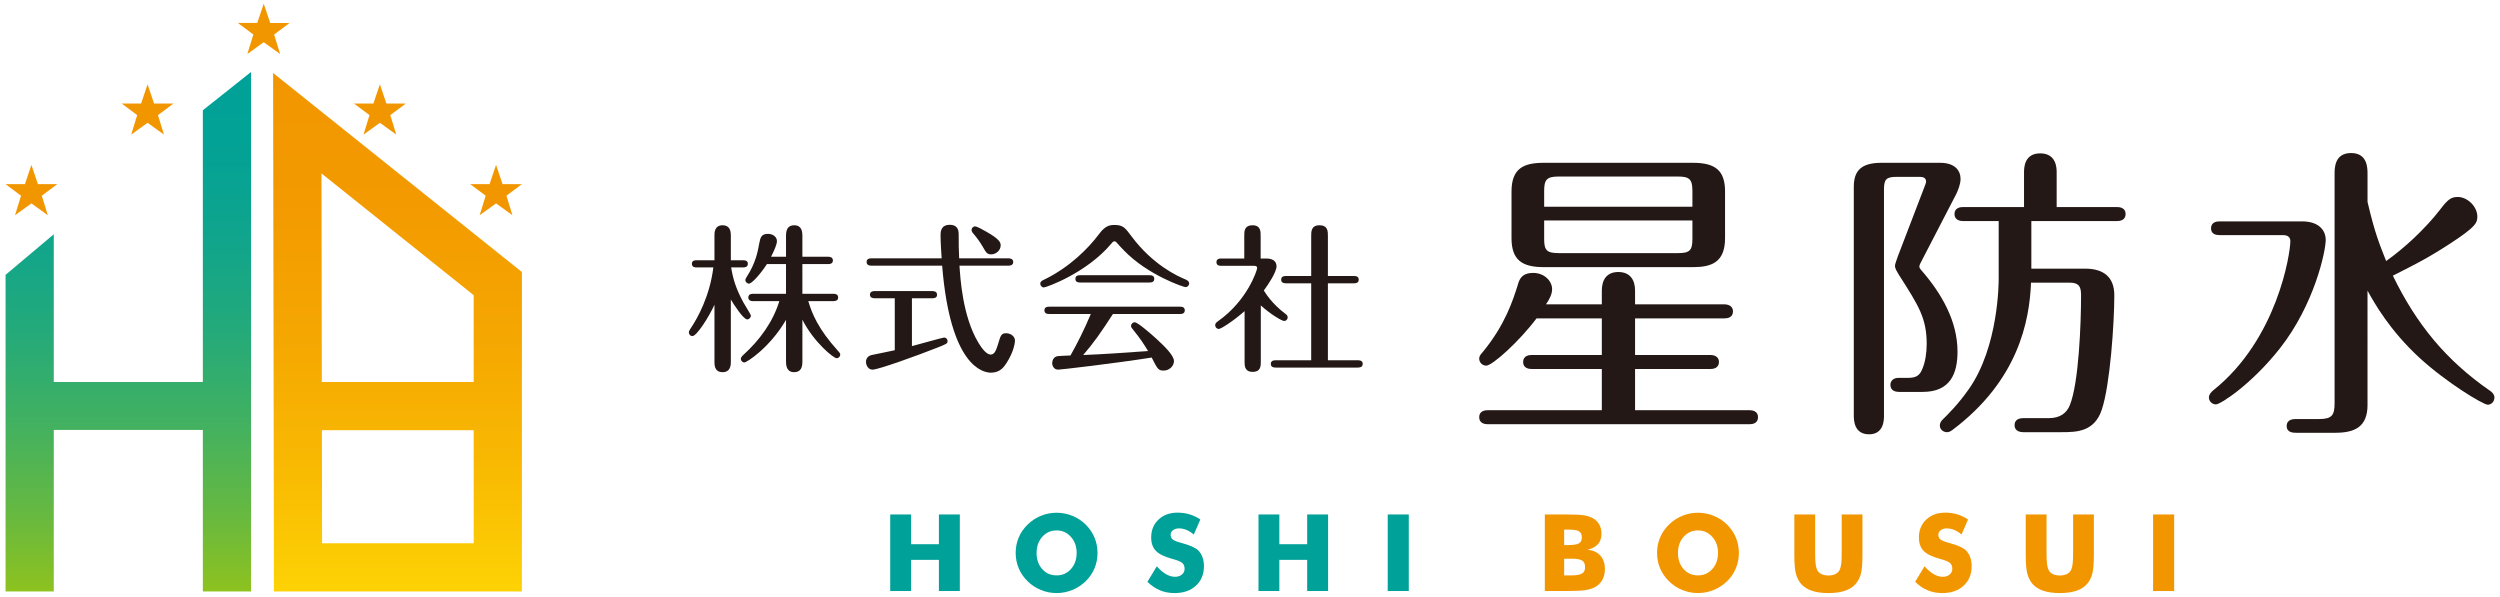
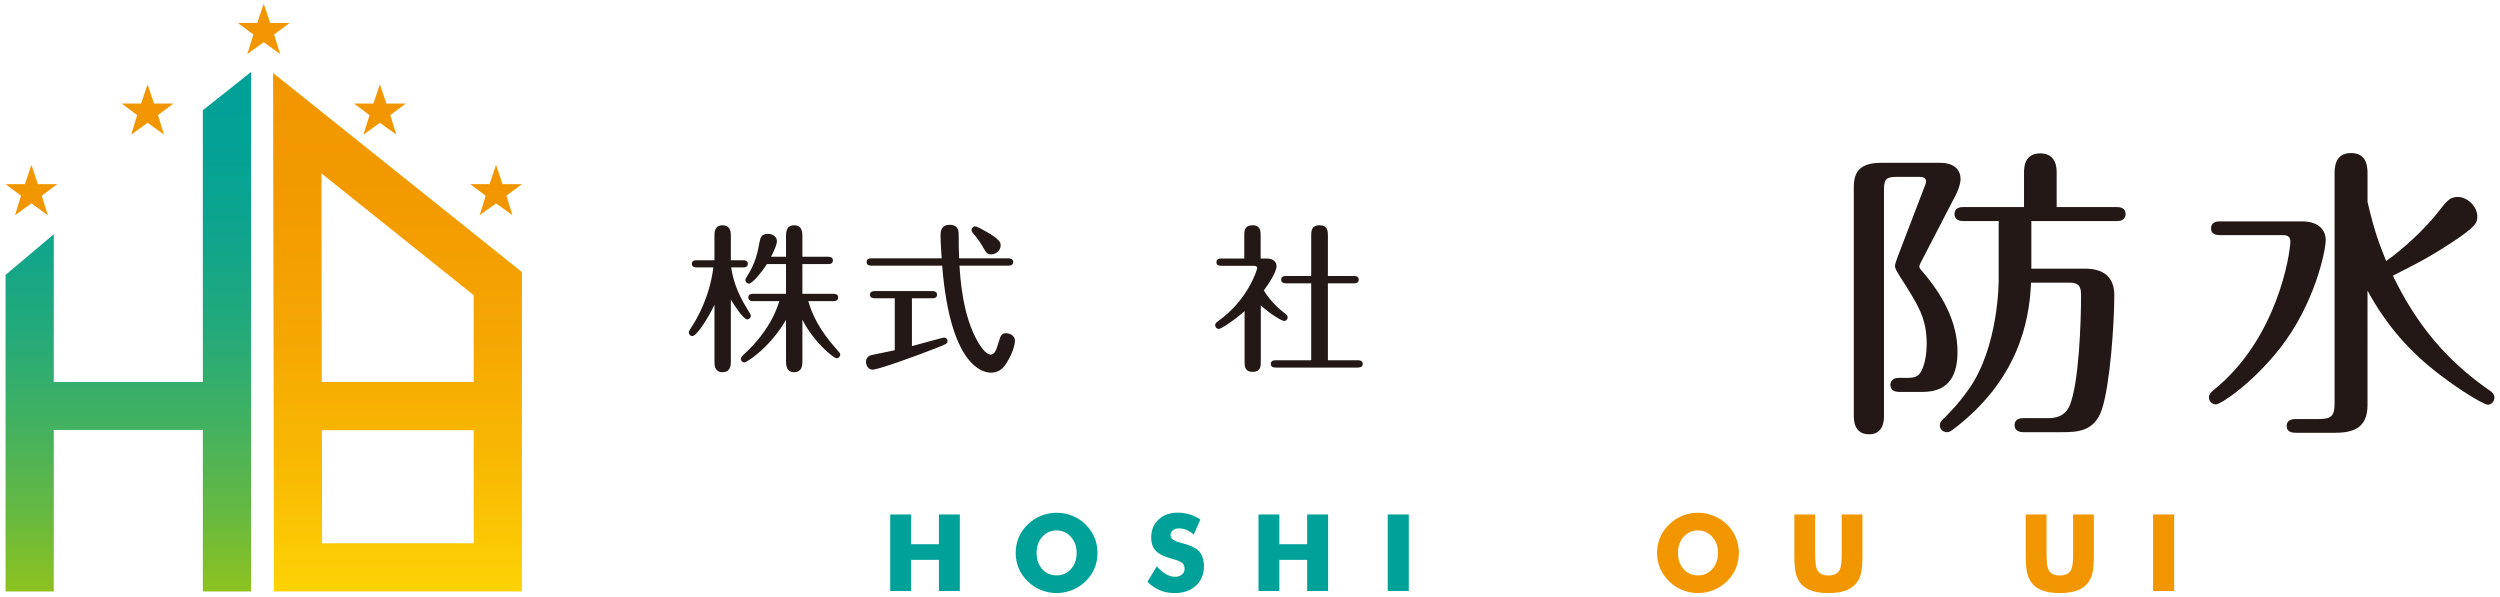
<svg xmlns="http://www.w3.org/2000/svg" version="1.1" id="レイヤー_1" x="0px" y="0px" width="310px" height="74px" viewBox="0 0 310 74" enable-background="new 0 0 310 74" xml:space="preserve">
  <g>
    <g>
      <path fill="#00A199" d="M110.387,73.286v-9.493h2.587v3.689h3.449v-3.689h2.594v9.493h-2.594v-3.864h-3.449v3.864H110.387z" />
      <path fill="#00A199" d="M136.091,68.559c0,0.684-0.125,1.323-0.376,1.92c-0.25,0.597-0.615,1.131-1.096,1.602    c-0.484,0.467-1.037,0.826-1.66,1.08c-0.622,0.252-1.269,0.379-1.938,0.379c-0.679,0-1.328-0.127-1.948-0.379    c-0.62-0.254-1.166-0.613-1.638-1.08c-0.488-0.471-0.858-1.008-1.111-1.607c-0.253-0.602-0.38-1.239-0.38-1.914    c0-0.678,0.127-1.316,0.38-1.916c0.253-0.598,0.623-1.133,1.111-1.604c0.472-0.467,1.018-0.827,1.638-1.079    c0.62-0.254,1.27-0.38,1.948-0.38c0.675,0,1.324,0.126,1.948,0.38c0.625,0.252,1.175,0.612,1.65,1.079s0.84,1.001,1.093,1.602    S136.091,67.881,136.091,68.559z M131.021,71.348c0.718,0,1.311-0.264,1.78-0.791c0.469-0.527,0.703-1.193,0.703-1.998    c0-0.795-0.237-1.459-0.713-1.99s-1.065-0.797-1.771-0.797c-0.718,0-1.311,0.264-1.78,0.794c-0.469,0.529-0.703,1.194-0.703,1.993    c0,0.813,0.231,1.48,0.694,2.004C129.693,71.086,130.29,71.348,131.021,71.348z" />
      <path fill="#00A199" d="M143.446,70.219c0.385,0.438,0.765,0.764,1.139,0.979s0.746,0.324,1.118,0.324    c0.346,0,0.63-0.093,0.853-0.278c0.223-0.187,0.334-0.422,0.334-0.707c0-0.316-0.096-0.559-0.288-0.73    c-0.192-0.17-0.628-0.346-1.307-0.527c-0.93-0.251-1.587-0.578-1.972-0.979s-0.577-0.953-0.577-1.653    c0-0.908,0.304-1.648,0.911-2.221c0.607-0.573,1.396-0.859,2.363-0.859c0.523,0,1.02,0.07,1.488,0.211s0.913,0.354,1.333,0.639    l-0.811,1.861c-0.294-0.252-0.596-0.44-0.905-0.568c-0.309-0.127-0.614-0.191-0.917-0.191c-0.312,0-0.564,0.075-0.759,0.225    c-0.194,0.148-0.292,0.34-0.292,0.573c0,0.237,0.086,0.429,0.257,0.571c0.17,0.143,0.5,0.278,0.988,0.408l0.117,0.032    c1.055,0.285,1.748,0.599,2.081,0.94c0.225,0.233,0.396,0.514,0.513,0.84c0.116,0.326,0.175,0.688,0.175,1.086    c0,1.008-0.331,1.816-0.992,2.428c-0.661,0.612-1.543,0.918-2.646,0.918c-0.661,0-1.264-0.112-1.806-0.338    c-0.543-0.225-1.064-0.576-1.566-1.057L143.446,70.219z" />
      <path fill="#00A199" d="M156.053,73.286v-9.493h2.587v3.689h3.449v-3.689h2.594v9.493h-2.594v-3.864h-3.449v3.864H156.053z" />
      <path fill="#00A199" d="M172.076,73.286v-9.493h2.613v9.493H172.076z" />
-       <path fill="#F29600" d="M191.558,73.286v-9.493h2.6c1.072,0,1.821,0.035,2.247,0.104c0.426,0.07,0.792,0.188,1.1,0.357    c0.35,0.194,0.616,0.455,0.801,0.781c0.184,0.326,0.275,0.703,0.275,1.131c0,0.541-0.138,0.97-0.412,1.287    c-0.274,0.318-0.712,0.559-1.313,0.724c0.674,0.052,1.201,0.288,1.582,0.71c0.38,0.422,0.57,0.984,0.57,1.689    c0,0.506-0.107,0.951-0.321,1.336s-0.52,0.683-0.917,0.895c-0.324,0.173-0.725,0.296-1.2,0.369    c-0.476,0.074-1.253,0.11-2.334,0.11H191.558z M193.957,67.586h0.519c0.64,0,1.078-0.07,1.316-0.21    c0.237-0.141,0.356-0.384,0.356-0.729c0-0.359-0.111-0.611-0.334-0.756s-0.656-0.217-1.3-0.217h-0.558V67.586z M193.957,71.348    h0.907c0.614,0,1.048-0.077,1.304-0.23c0.255-0.153,0.382-0.41,0.382-0.769c0-0.397-0.116-0.675-0.35-0.833    s-0.666-0.236-1.297-0.236h-0.946V71.348z" />
      <path fill="#F29600" d="M215.621,68.559c0,0.684-0.125,1.323-0.376,1.92c-0.25,0.597-0.615,1.131-1.096,1.602    c-0.484,0.467-1.037,0.826-1.66,1.08c-0.622,0.252-1.269,0.379-1.938,0.379c-0.679,0-1.328-0.127-1.948-0.379    c-0.62-0.254-1.166-0.613-1.638-1.08c-0.488-0.471-0.858-1.008-1.111-1.607c-0.253-0.602-0.38-1.239-0.38-1.914    c0-0.678,0.127-1.316,0.38-1.916c0.253-0.598,0.623-1.133,1.111-1.604c0.472-0.467,1.018-0.827,1.638-1.079    c0.62-0.254,1.27-0.38,1.948-0.38c0.675,0,1.324,0.126,1.948,0.38c0.625,0.252,1.175,0.612,1.65,1.079s0.84,1.001,1.093,1.602    S215.621,67.881,215.621,68.559z M210.551,71.348c0.718,0,1.311-0.264,1.78-0.791c0.469-0.527,0.703-1.193,0.703-1.998    c0-0.795-0.237-1.459-0.713-1.99s-1.065-0.797-1.771-0.797c-0.718,0-1.311,0.264-1.78,0.794c-0.469,0.529-0.703,1.194-0.703,1.993    c0,0.813,0.231,1.48,0.694,2.004C209.224,71.086,209.82,71.348,210.551,71.348z" />
      <path fill="#F29600" d="M222.497,63.793h2.581v4.617c0,0.679,0.017,1.166,0.052,1.462c0.034,0.296,0.093,0.544,0.175,0.743    c0.1,0.242,0.272,0.426,0.519,0.554c0.247,0.128,0.547,0.191,0.901,0.191s0.654-0.063,0.898-0.191s0.418-0.312,0.521-0.554    c0.082-0.199,0.141-0.447,0.176-0.743c0.034-0.296,0.052-0.783,0.052-1.462v-0.648v-3.969h2.574v5.02    c0,1.041-0.063,1.81-0.188,2.305c-0.125,0.495-0.337,0.918-0.636,1.268c-0.324,0.385-0.769,0.674-1.335,0.865    c-0.566,0.193-1.254,0.289-2.063,0.289c-0.813,0-1.501-0.096-2.065-0.289c-0.563-0.191-1.01-0.48-1.339-0.865    c-0.294-0.35-0.505-0.772-0.632-1.268c-0.128-0.495-0.191-1.264-0.191-2.305v-0.986V63.793z" />
-       <path fill="#F29600" d="M238.644,70.219c0.385,0.438,0.765,0.764,1.139,0.979s0.746,0.324,1.118,0.324    c0.346,0,0.63-0.093,0.853-0.278c0.223-0.187,0.334-0.422,0.334-0.707c0-0.316-0.096-0.559-0.288-0.73    c-0.192-0.17-0.628-0.346-1.307-0.527c-0.93-0.251-1.587-0.578-1.972-0.979s-0.577-0.953-0.577-1.653    c0-0.908,0.304-1.648,0.911-2.221c0.607-0.573,1.396-0.859,2.363-0.859c0.523,0,1.02,0.07,1.488,0.211s0.913,0.354,1.333,0.639    l-0.811,1.861c-0.294-0.252-0.596-0.44-0.905-0.568c-0.309-0.127-0.614-0.191-0.917-0.191c-0.312,0-0.564,0.075-0.759,0.225    c-0.194,0.148-0.292,0.34-0.292,0.573c0,0.237,0.086,0.429,0.257,0.571c0.17,0.143,0.5,0.278,0.988,0.408l0.117,0.032    c1.055,0.285,1.748,0.599,2.081,0.94c0.225,0.233,0.396,0.514,0.513,0.84c0.116,0.326,0.175,0.688,0.175,1.086    c0,1.008-0.331,1.816-0.992,2.428c-0.661,0.612-1.543,0.918-2.646,0.918c-0.661,0-1.264-0.112-1.806-0.338    c-0.543-0.225-1.064-0.576-1.566-1.057L238.644,70.219z" />
      <path fill="#F29600" d="M251.191,63.793h2.581v4.617c0,0.679,0.017,1.166,0.052,1.462c0.034,0.296,0.093,0.544,0.175,0.743    c0.1,0.242,0.272,0.426,0.519,0.554c0.247,0.128,0.547,0.191,0.901,0.191s0.654-0.063,0.898-0.191s0.418-0.312,0.521-0.554    c0.082-0.199,0.141-0.447,0.176-0.743c0.034-0.296,0.052-0.783,0.052-1.462v-0.648v-3.969h2.574v5.02    c0,1.041-0.063,1.81-0.188,2.305c-0.125,0.495-0.337,0.918-0.636,1.268c-0.324,0.385-0.769,0.674-1.335,0.865    c-0.566,0.193-1.254,0.289-2.063,0.289c-0.813,0-1.501-0.096-2.065-0.289c-0.563-0.191-1.01-0.48-1.339-0.865    c-0.294-0.35-0.505-0.772-0.632-1.268c-0.128-0.495-0.191-1.264-0.191-2.305v-0.986V63.793z" />
      <path fill="#F29600" d="M266.982,73.286v-9.493h2.613v9.493H266.982z" />
    </g>
    <linearGradient id="SVGID_1_" gradientUnits="userSpaceOnUse" x1="49.29" y1="9.052" x2="49.29" y2="73.344">
      <stop offset="0" style="stop-color:#F29600" />
      <stop offset="0.253" style="stop-color:#F39A00" />
      <stop offset="0.515" style="stop-color:#F5A701" />
      <stop offset="0.781" style="stop-color:#F9BB02" />
      <stop offset="0.999" style="stop-color:#FDD204" />
    </linearGradient>
    <path fill="url(#SVGID_1_)" d="M33.864,9.052l0.104,64.292h30.748V33.73L33.864,9.052z M58.737,36.604v10.763H39.906l-0.042-25.859   L58.737,36.604z M39.938,67.364l-0.022-14.018h18.821v14.018H39.938z" />
    <linearGradient id="SVGID_2_" gradientUnits="userSpaceOnUse" x1="15.911" y1="8.922" x2="15.911" y2="73.344">
      <stop offset="0" style="stop-color:#00A199" />
      <stop offset="0.163" style="stop-color:#04A295" />
      <stop offset="0.333" style="stop-color:#11A58B" />
      <stop offset="0.505" style="stop-color:#25AA79" />
      <stop offset="0.679" style="stop-color:#42B160" />
      <stop offset="0.853" style="stop-color:#67B940" />
      <stop offset="1" style="stop-color:#8DC21F" />
    </linearGradient>
    <polygon fill="url(#SVGID_2_)" points="25.152,13.674 25.152,47.367 6.669,47.367 6.669,29.048 0.69,34.08 0.69,73.344    6.669,73.344 6.669,53.311 25.152,53.311 25.152,73.344 31.132,73.344 31.132,8.922  " />
    <path fill="#F29600" d="M4.7,22.834H7.1l-1.916,1.435l0.743,2.414l-2.03-1.462l-2.033,1.462l0.745-2.414L0.69,22.834H3.09   l0.807-2.387L4.7,22.834z" />
    <path fill="#F29600" d="M19.104,12.841h2.401l-1.918,1.435l0.745,2.414L18.3,15.228l-2.032,1.462l0.745-2.414l-1.919-1.435h2.401   l0.805-2.387L19.104,12.841z" />
    <path fill="#F29600" d="M33.507,2.848h2.402L33.99,4.282l0.745,2.415l-2.032-1.462l-2.032,1.462l0.745-2.415l-1.919-1.435h2.402   l0.804-2.387L33.507,2.848z" />
    <path fill="#F29600" d="M47.912,12.841h2.4l-1.917,1.435l0.743,2.414l-2.032-1.462l-2.031,1.462l0.744-2.414l-1.917-1.435h2.4   l0.804-2.387L47.912,12.841z" />
    <path fill="#F29600" d="M62.317,22.834h2.398l-1.917,1.435l0.743,2.414l-2.03-1.462l-2.032,1.462l0.745-2.414l-1.917-1.435h2.398   l0.806-2.387L62.317,22.834z" />
    <g>
      <path fill="#231815" d="M90.624,44.908c0,0.316-0.021,1.242-1.025,1.242c-1.006,0-1.006-0.906-1.006-1.242v-7.116    c-0.689,1.498-2.188,3.884-2.74,3.884c-0.236,0-0.434-0.197-0.434-0.453c0-0.1,0.02-0.197,0.178-0.434    c0.927-1.361,2.425-4.101,2.858-7.63h-2.109c-0.197,0-0.552-0.04-0.552-0.454c0-0.394,0.354-0.434,0.552-0.434h2.247v-3.095    c0-0.315,0-1.242,1.006-1.242c0.985,0,1.025,0.868,1.025,1.242v3.095h1.557c0.197,0,0.553,0.04,0.553,0.434    c0,0.414-0.375,0.454-0.553,0.454h-1.518c0.217,1.36,0.592,2.661,1.538,4.376c0.138,0.256,0.906,1.459,0.906,1.597    c0,0.256-0.217,0.473-0.453,0.473c-0.453,0-1.558-1.676-2.03-2.464V44.908z M97.465,39.664c-2.031,3.49-4.89,5.284-5.165,5.284    c-0.217,0-0.435-0.197-0.435-0.454c0-0.157,0.139-0.334,0.276-0.453c2.07-1.873,3.706-4.12,4.495-6.703h-3.292    c-0.158,0-0.553-0.04-0.553-0.454c0-0.414,0.395-0.453,0.553-0.453h4.12v-3.687h-2.366c-0.828,1.281-1.873,2.425-2.228,2.425    c-0.256,0-0.453-0.256-0.453-0.434c0-0.099,0.059-0.217,0.157-0.375c1.144-1.754,1.4-3.213,1.577-4.199    c0.138-0.75,0.276-1.164,1.085-1.164c0.571,0,1.104,0.355,1.104,0.907c0,0.394-0.335,1.163-0.729,1.932h1.854v-2.583    c0-0.709,0.177-1.321,1.024-1.321c0.927,0,1.006,0.789,1.006,1.321v2.583h3.233c0.177,0,0.552,0.06,0.552,0.454    c0,0.414-0.375,0.454-0.552,0.454h-3.233v3.687h3.884c0.178,0,0.552,0.04,0.552,0.453c0,0.395-0.354,0.454-0.552,0.454h-3.154    c0.473,1.558,1.202,3.411,3.667,6.151c0.275,0.296,0.296,0.374,0.296,0.474c0,0.256-0.197,0.453-0.454,0.453    c-0.374,0-2.818-1.972-4.238-4.771v5.186c0,0.67-0.158,1.32-1.025,1.32c-0.887,0-1.005-0.749-1.005-1.32V39.664z" />
      <path fill="#231815" d="M113.081,42.918c0.631-0.158,3.824-1.064,3.982-1.064c0.236,0,0.434,0.177,0.434,0.453    c0,0.295-0.138,0.354-1.341,0.828c-2.386,0.945-7.235,2.701-7.965,2.701c-0.512,0-0.808-0.514-0.808-0.967    c0-0.395,0.217-0.729,0.709-0.848c0.454-0.099,2.445-0.492,2.859-0.592v-6.446h-2.523c-0.197,0-0.553-0.059-0.553-0.434    c0-0.414,0.375-0.453,0.553-0.453h7.215c0.197,0,0.553,0.059,0.553,0.453c0,0.395-0.355,0.434-0.553,0.434h-2.563V42.918z     M125.087,32.035c0.178,0,0.552,0.059,0.552,0.454c0,0.394-0.374,0.454-0.552,0.454h-6.111c0.099,1.518,0.375,6.249,2.326,9.522    c0.197,0.314,0.888,1.498,1.538,1.498c0.414,0,0.65-0.355,0.927-1.321c0.315-1.064,0.394-1.321,1.005-1.321    c0.434,0,1.084,0.296,1.084,0.927c0,0.06-0.039,1.202-1.044,2.761c-0.296,0.453-0.77,1.202-1.933,1.202    c-1.005,0-5.047-0.788-6.052-13.268h-8.813c-0.217,0-0.553-0.079-0.553-0.454c0-0.414,0.355-0.454,0.553-0.454h8.753    c-0.06-0.867-0.138-1.991-0.138-2.858c0-0.375,0-1.301,1.144-1.301c1.104,0,1.104,0.868,1.104,1.242c0,1.163,0,1.774,0.06,2.917    H125.087z M122.919,31.542c-0.533,0-0.651-0.237-1.045-0.927c-0.315-0.552-0.828-1.262-1.203-1.676    c-0.138-0.158-0.197-0.295-0.197-0.434c0-0.217,0.197-0.434,0.434-0.434c0.237,0,1.085,0.473,1.381,0.65    c1.754,0.986,1.794,1.4,1.794,1.715C124.082,31.05,123.49,31.542,122.919,31.542z" />
-       <path fill="#231815" d="M147.012,35.604c-0.256,0-4.691-1.498-7.629-4.534c-0.276-0.276-0.729-0.769-0.946-1.025    c-0.06-0.059-0.118-0.118-0.236-0.118c-0.139,0-0.237,0.079-0.375,0.256c-3.036,3.647-8.083,5.461-8.398,5.461    c-0.217,0-0.434-0.217-0.434-0.473s0.217-0.375,0.473-0.493c3.175-1.538,5.501-3.903,6.802-5.638    c0.769-1.045,1.321-1.143,1.933-1.143c1.064,0,1.301,0.335,2.129,1.439c2.622,3.509,5.678,4.909,6.644,5.303    c0.217,0.099,0.474,0.217,0.474,0.513C147.446,35.446,147.189,35.604,147.012,35.604z M130.195,38.936    c-0.256,0-0.689,0-0.689-0.454s0.414-0.454,0.689-0.454h16.048c0.256,0,0.67,0,0.67,0.454s-0.414,0.454-0.67,0.454h-8.24    c-1.479,2.287-2.347,3.529-3.687,5.086c2.523-0.099,5.026-0.275,8.043-0.492c-0.473-0.789-0.966-1.559-1.853-2.643    c-0.158-0.178-0.257-0.335-0.257-0.473c0-0.236,0.217-0.453,0.453-0.453c0.375,0,1.991,1.419,2.583,1.951    c1.006,0.927,2.287,2.129,2.287,2.858c0,0.651-0.611,1.183-1.281,1.183c-0.69,0-0.77-0.236-1.479-1.616    c-4.771,0.749-11.296,1.499-11.592,1.499c-0.532,0-0.749-0.454-0.749-0.828c0-0.297,0.178-0.77,0.69-0.848    c0.256-0.04,1.241-0.06,1.577-0.08c0.808-1.419,1.695-3.174,2.523-5.145H130.195z M142.458,34.125c0.256,0,0.67,0,0.67,0.454    c0,0.453-0.414,0.453-0.67,0.453h-8.438c-0.257,0-0.671,0-0.671-0.453c0-0.454,0.414-0.454,0.671-0.454H142.458z" />
      <path fill="#231815" d="M157.05,32.055c0.61,0,1.241,0.236,1.241,0.966s-1.084,2.346-1.577,2.997    c0.257,0.414,1.025,1.636,2.622,2.858c0.197,0.138,0.335,0.256,0.335,0.474c0,0.275-0.217,0.453-0.434,0.453    c-0.275,0-1.695-0.828-2.897-1.932v6.999c0,0.493,0,1.242-1.006,1.242c-1.005,0-1.005-0.77-1.005-1.242v-6.289    c-1.459,1.281-2.938,2.208-3.194,2.208c-0.256,0-0.453-0.217-0.453-0.454c0-0.257,0.178-0.374,0.335-0.493    c3.706-2.602,4.869-6.387,4.869-6.584c0-0.296-0.236-0.296-0.453-0.296h-3.923c-0.257,0-0.671,0-0.671-0.454    c0-0.453,0.414-0.453,0.671-0.453h2.779v-2.859c0-0.493,0-1.262,1.025-1.262c1.006,0,1.006,0.769,1.006,1.262v2.859H157.05z     M162.589,29.216c0-0.493,0-1.282,1.025-1.282c1.045,0,1.045,0.769,1.045,1.282v5.007h3.213c0.178,0,0.611,0,0.611,0.453    c0,0.454-0.434,0.454-0.611,0.454h-3.213v9.542h3.687c0.197,0,0.631,0,0.631,0.453c0,0.454-0.453,0.454-0.631,0.454h-10.133    c-0.197,0-0.631,0-0.631-0.454c0-0.453,0.434-0.453,0.631-0.453h4.376V35.13h-3.095c-0.178,0-0.631,0-0.631-0.454    c0-0.453,0.434-0.453,0.631-0.453h3.095V29.216z" />
    </g>
    <g>
-       <path fill="#231815" d="M198.625,37.739v-1.702c0-1.286,0.567-2.308,2.043-2.308c1.438,0,2.08,0.946,2.08,2.308v1.702h11.084    c0.378,0,1.059,0.151,1.059,0.87c0,0.794-0.719,0.869-1.059,0.869h-11.084v4.54h9.344c0.265,0,1.059,0.075,1.059,0.87    c0,0.794-0.756,0.869-1.059,0.869h-9.344v5.107h14.186c0.378,0,1.059,0.113,1.059,0.869c0,0.795-0.719,0.871-1.059,0.871h-32.455    c-0.379,0-1.06-0.113-1.06-0.871c0-0.756,0.681-0.869,1.06-0.869h14.146v-5.107h-8.7c-0.378,0-1.059-0.113-1.059-0.869    c0-0.795,0.757-0.87,1.059-0.87h8.7v-4.54h-8.095c-2.156,2.875-5.484,5.863-6.241,5.863c-0.492,0-0.87-0.416-0.87-0.869    c0-0.303,0.151-0.492,0.454-0.832c2.799-3.404,3.745-6.469,4.313-8.247c0.188-0.681,0.453-1.551,1.929-1.551    c1.399,0,2.346,1.021,2.346,2.004c0,0.643-0.303,1.21-0.757,1.892H198.625z M213.907,29.531c0,2.988-1.664,3.594-3.972,3.594    h-18.497c-2.686,0-4.01-0.87-4.01-3.594v-5.788c0-2.875,1.513-3.556,4.01-3.556h18.497c2.799,0,3.972,0.983,3.972,3.556V29.531z     M209.859,25.635v-1.967c0-1.437-0.378-1.778-1.777-1.778h-14.828c-1.476,0-1.777,0.417-1.777,1.778v1.967H209.859z     M191.477,27.337v2.308c0,1.361,0.302,1.74,1.777,1.74h14.828c1.399,0,1.777-0.303,1.777-1.74v-2.308H191.477z" />
      <path fill="#231815" d="M233.616,51.508c0,0.529,0,2.346-1.854,2.346s-1.891-1.74-1.891-2.346V23.176    c0-2.042,0.945-2.988,3.441-2.988h7.264c1.815,0,2.534,0.946,2.534,2.005c0,0.643-0.341,1.475-0.53,1.854l-4.426,8.549    c-0.075,0.151-0.15,0.303-0.15,0.454s0.037,0.227,0.302,0.529c2.459,2.837,4.426,6.242,4.426,10.023    c0,2.687-0.87,4.994-4.312,4.994h-2.951c-0.378,0-1.059-0.113-1.059-0.87c0-0.53,0.416-0.87,0.983-0.87h1.173    c1.021,0,1.475-0.265,1.815-1.135c0.341-0.795,0.529-1.93,0.529-3.064c0-3.178-0.983-4.728-3.404-8.511    c-0.416-0.681-0.529-0.908-0.529-1.21c0-0.189,0.265-0.87,0.378-1.21l3.291-8.586c0.076-0.227,0.189-0.454,0.189-0.605    c0-0.492-0.379-0.605-0.757-0.605h-2.875c-1.323,0-1.589,0.303-1.589,1.589V51.508z M247.839,27.413h-4.425    c-0.341,0-1.06-0.114-1.06-0.87s0.681-0.87,1.06-0.87h7.564v-4.274c0-0.529,0-2.383,2.005-2.383c2.043,0,2.043,1.891,2.043,2.345    v4.312h7.489c0.379,0,1.06,0.114,1.06,0.87s-0.681,0.87-1.06,0.87h-10.629v5.901h6.695c2.27,0,3.594,1.059,3.594,3.291    c0,3.479-0.529,11.159-1.551,14.185c-0.908,2.762-3.14,2.799-4.955,2.799h-4.805c-0.34,0-1.059-0.113-1.059-0.869    c0-0.757,0.681-0.87,1.059-0.87h3.178c1.476,0,2.231-0.681,2.61-1.589c1.135-2.762,1.399-10.289,1.399-13.542    c0-0.87-0.038-1.664-1.362-1.664h-4.842c-0.188,4.767-1.588,12.142-9.759,18.271c-0.303,0.227-0.492,0.264-0.681,0.264    c-0.341,0-0.87-0.264-0.87-0.832c0-0.303,0.188-0.566,0.303-0.681c0.832-0.832,1.929-1.892,3.291-3.82    c3.706-5.258,3.706-13.277,3.706-13.655V27.413z" />
      <path fill="#231815" d="M275.228,29.152c-0.378,0-1.06-0.076-1.06-0.832c0-0.794,0.719-0.87,1.06-0.87h10.213    c2.383,0,2.951,1.4,2.951,2.27c0,1.438-1.4,8.02-5.675,13.466c-3.518,4.465-7.376,6.961-7.943,6.961    c-0.416,0-0.87-0.341-0.87-0.87c0-0.341,0.265-0.644,0.53-0.87c7.98-6.355,9.569-17.022,9.569-18.497    c0-0.492-0.303-0.757-0.907-0.757H275.228z M293.573,50.222c0,2.8-1.702,3.442-4.01,3.442h-4.842c-0.303,0-1.172,0-1.172-0.832    c0-0.87,0.869-0.87,1.172-0.87h2.837c1.627,0,1.93-0.491,1.93-1.967V21.587c0-0.757,0-2.61,2.042-2.61    c2.043,0,2.043,1.854,2.043,2.61v3.442c0.908,3.896,1.476,5.22,2.308,7.338c2.156-1.513,4.842-3.972,6.733-6.43    c0.945-1.249,1.361-1.513,2.155-1.513c1.211,0,2.421,1.21,2.421,2.421c0,0.794-0.188,1.286-3.441,3.404    c-2.8,1.816-4.274,2.534-7.036,3.934c2.95,6.053,6.582,10.479,12.029,14.26c0.302,0.189,0.567,0.492,0.567,0.833    c0,0.529-0.379,0.907-0.833,0.907c-0.567,0-5.144-2.761-8.511-5.863c-3.594-3.328-5.484-6.619-6.393-8.283V50.222z" />
    </g>
  </g>
</svg>